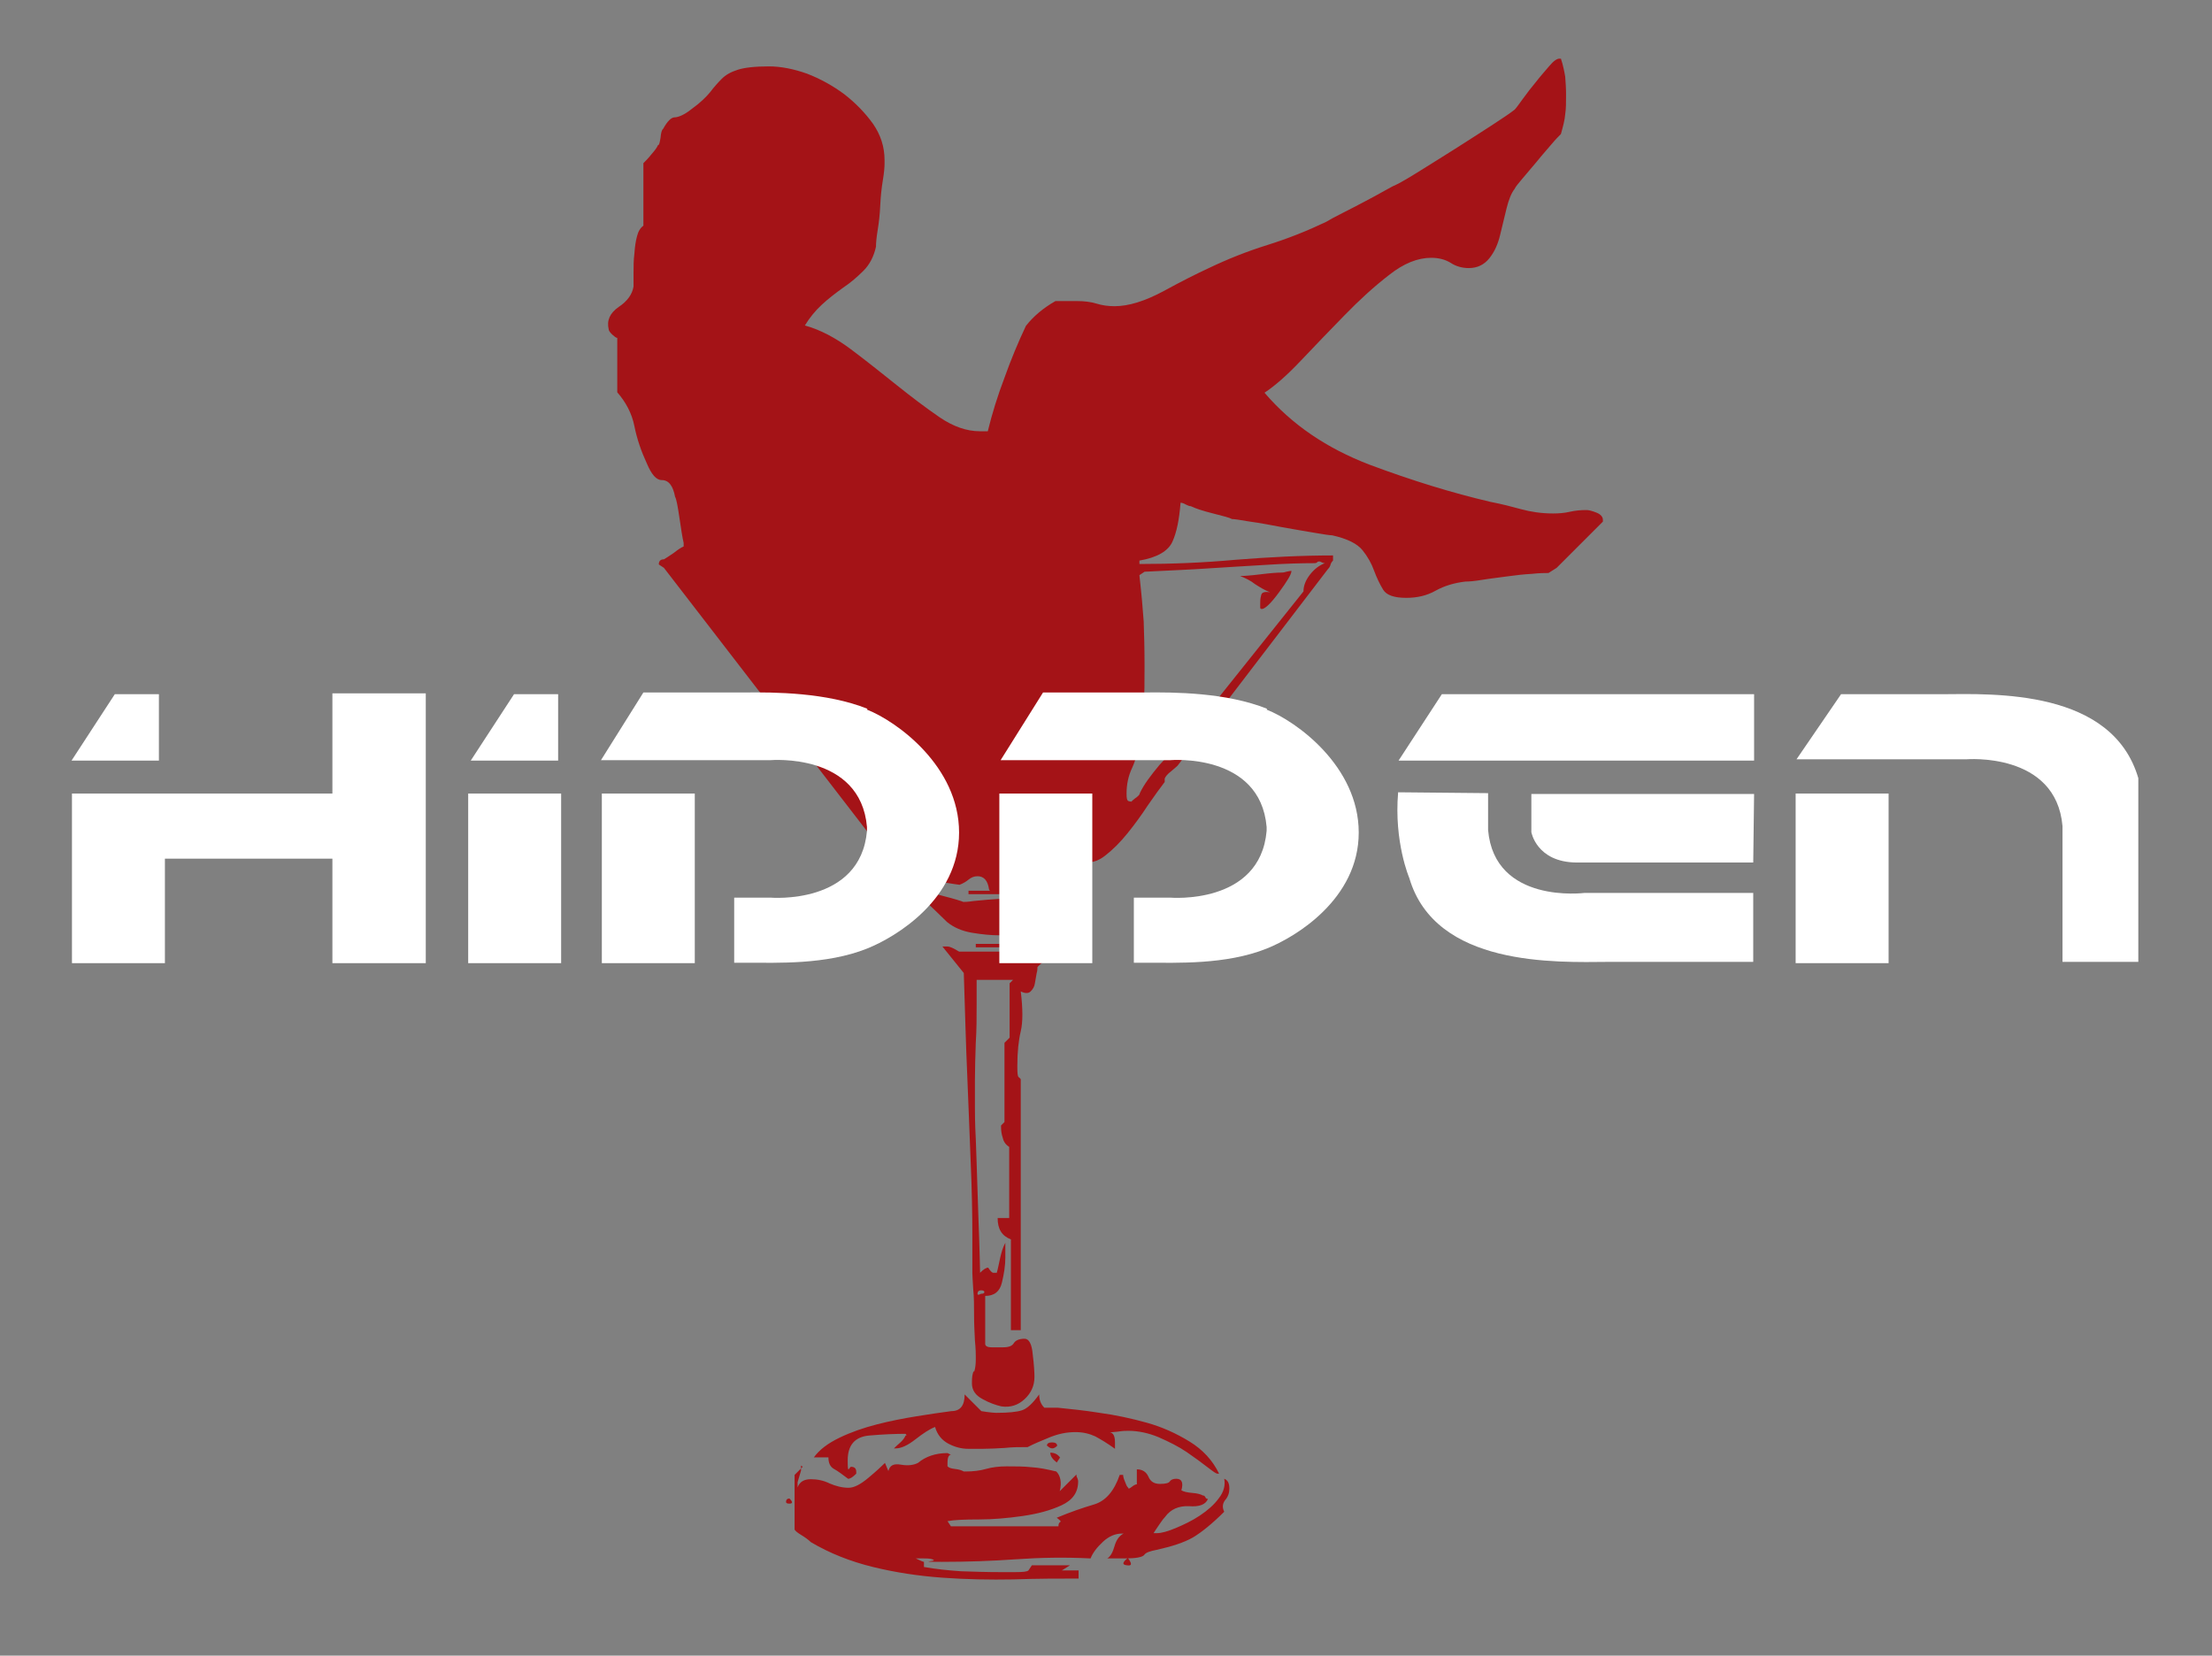
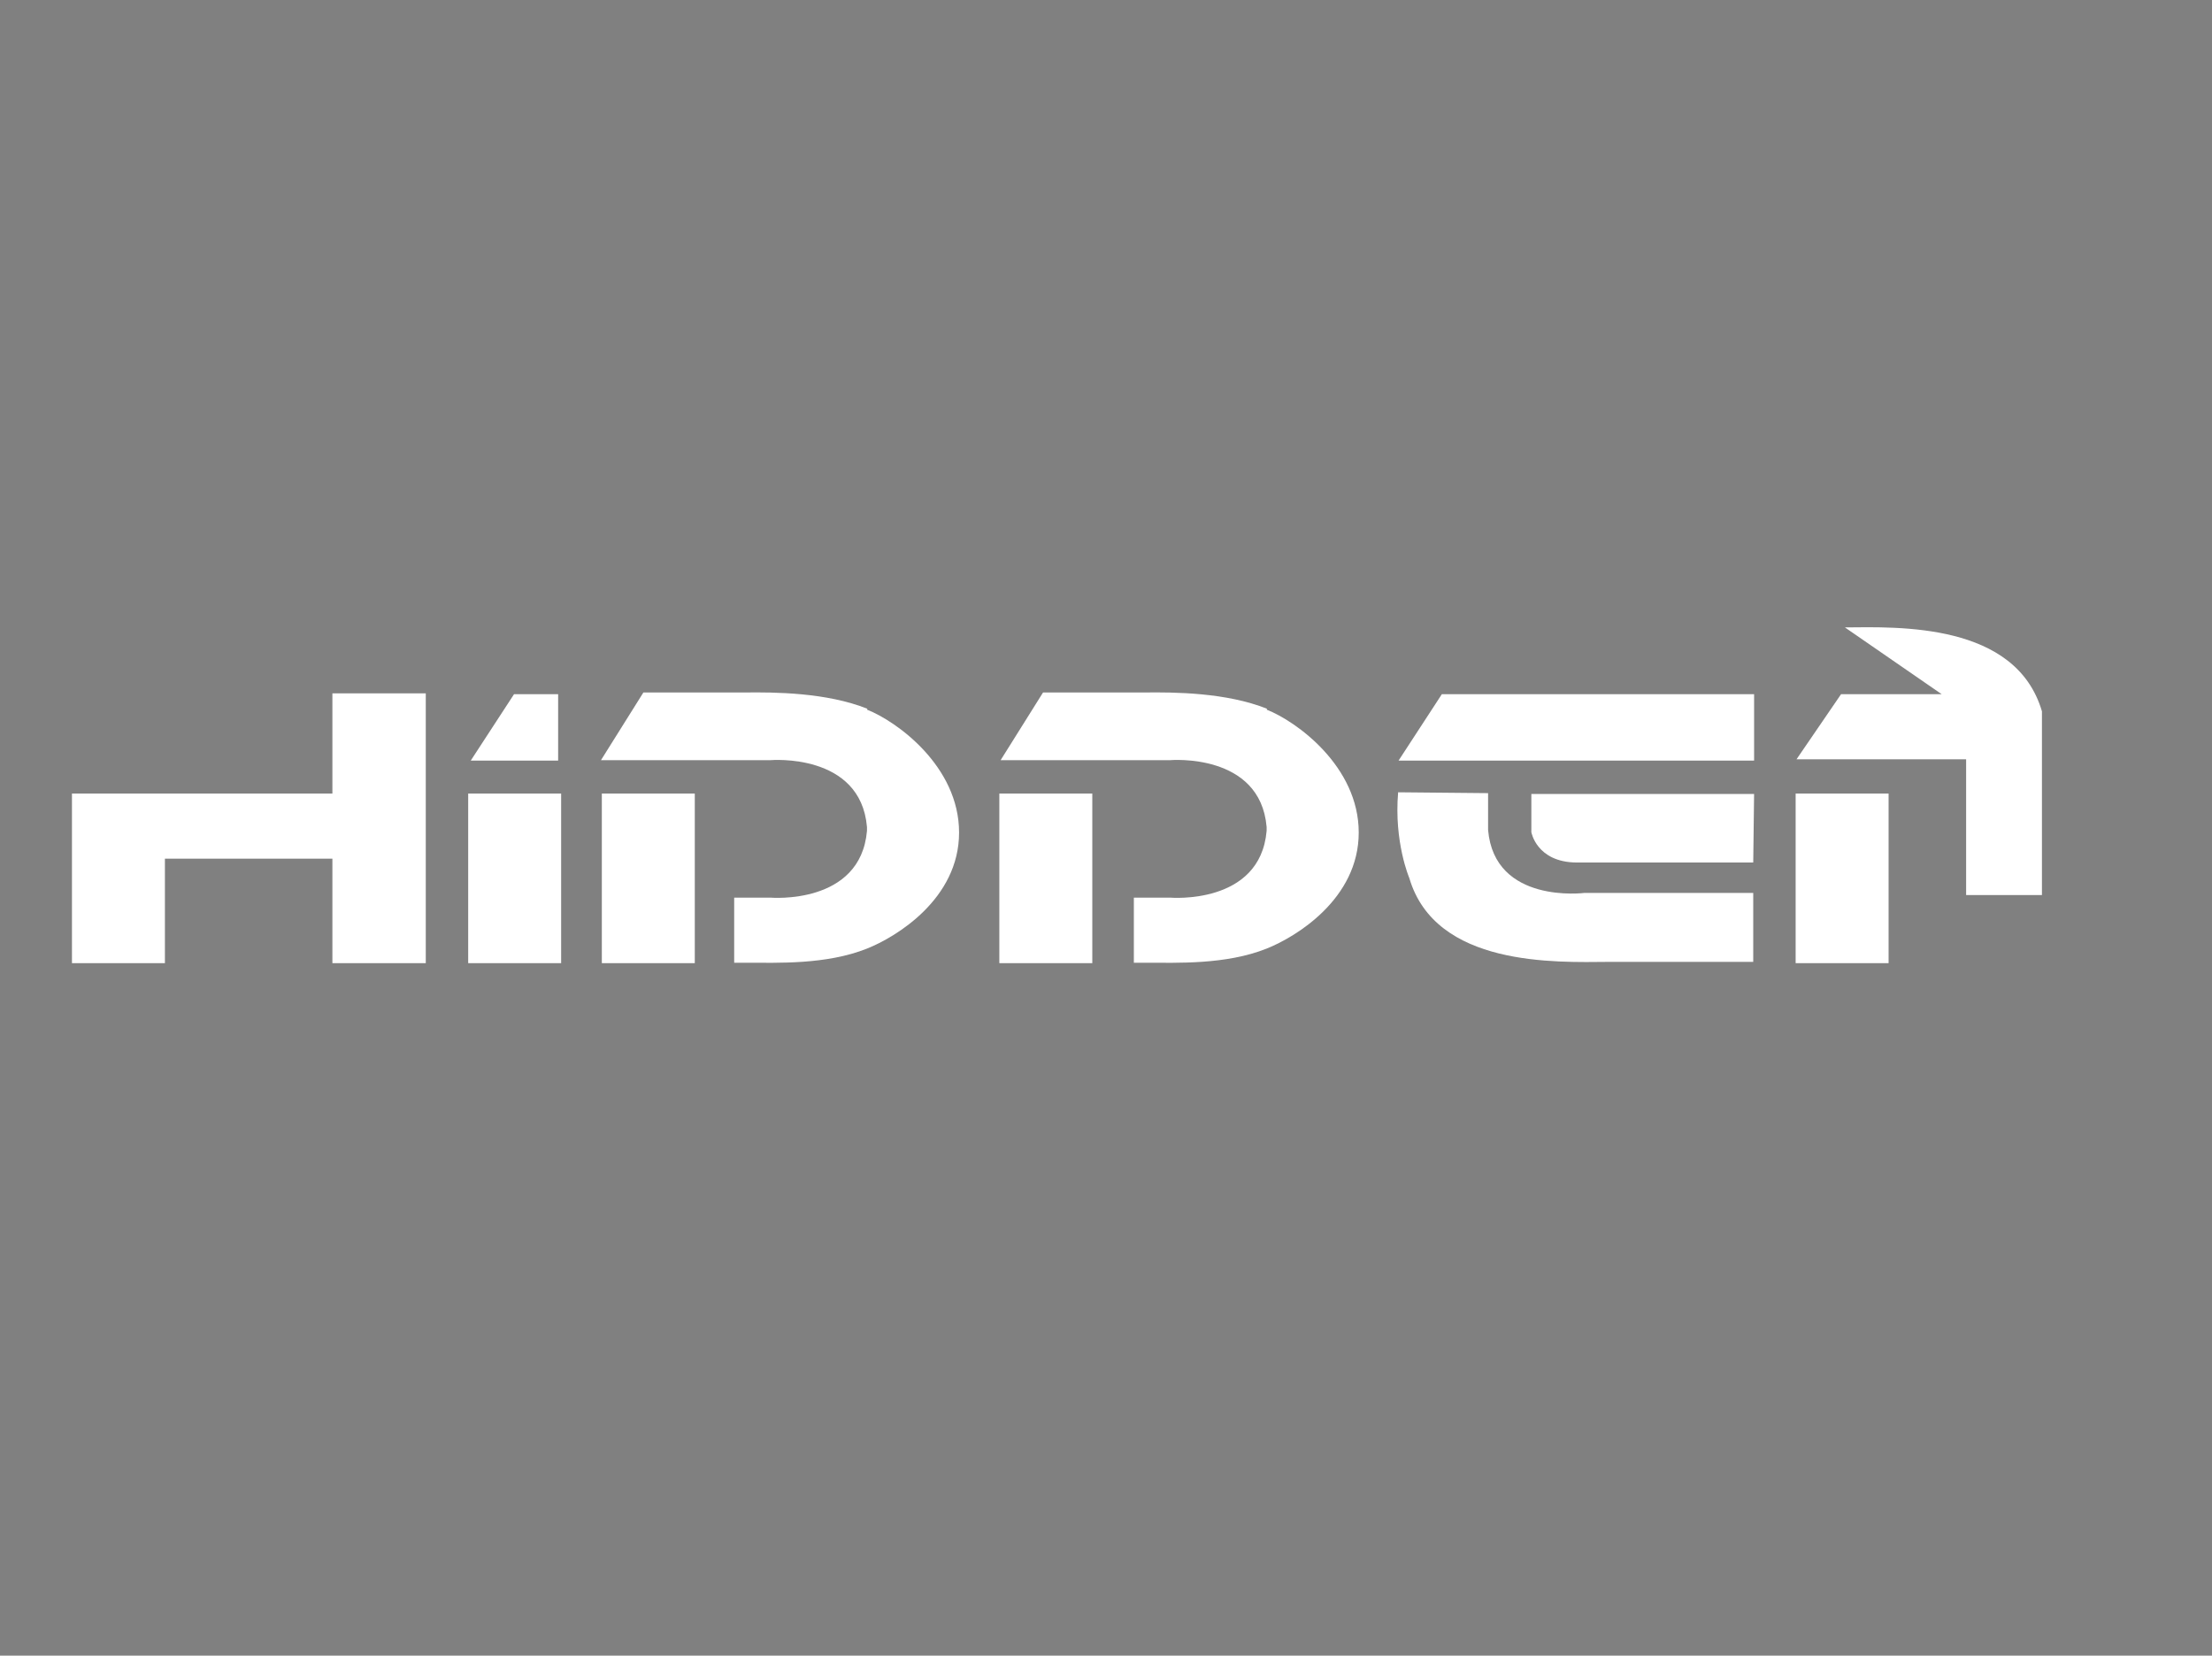
<svg xmlns="http://www.w3.org/2000/svg" id="Layer_2" version="1.1" viewBox="0 0 516.4 386.6">
  <rect x="0" y="0" width="516.4" height="386.6" fill="#808080" stroke="none" />
  <defs>
    <style>
      .st0 {
        fill: #fff;
      }

      .st1 {
        fill: #a41317;
      }
    </style>
  </defs>
-   <path class="st1" d="M230.9,207.7c-.3-2.1-1.2-3.1-2.7-3.1-.8,0-1.5.3-2.1.8-.6.5-1.3.9-2.1,1.2-3.9-.5-7.3-1.3-10.2-2.3-3-1-5.7-3.1-8.3-6.2l-50.5-65.5-1.2-.8c0-.8.4-1.2,1.2-1.2.5-.3,1.3-.8,2.3-1.5,1-.8,1.8-1.3,2.3-1.5v-.4s0-.4,0-.4c-.3-1.3-.6-3.3-1-6-.4-2.7-.7-4.3-1-4.8-.5-2.6-1.5-3.9-3.1-3.9-1.3,0-2.4-1.3-3.5-3.9-1.3-2.8-2.3-5.7-2.9-8.7-.6-3-2-5.6-4-7.9v-12.7c-.3,0-.6-.3-1.2-.8-.5-.5-.8-.9-.8-1.2-.5-2.1.3-3.8,2.3-5.2,2.1-1.4,3.2-3,3.5-4.8v-3.1c0-1.5,0-3.1.2-4.6.1-1.5.3-2.9.6-4,.3-1.2.8-2,1.5-2.5v-14.6c.5-.5,1.2-1.2,1.9-2.1.8-.9,1.3-1.6,1.5-2.1.3,0,.4-.6.6-1.7.1-1.2.3-1.9.6-2.1,1-1.8,1.9-2.7,2.7-2.7s2.3-.6,3.9-1.9c2.1-1.5,3.5-2.9,4.4-4,.9-1.2,1.8-2.2,2.7-3.1.9-.9,2.1-1.6,3.7-2.1,1.5-.5,4-.8,7.3-.8,2.8,0,5.8.6,8.9,1.7,3.1,1.2,6,2.8,8.7,4.8,2.7,2.1,4.9,4.4,6.7,6.9,1.8,2.6,2.7,5.4,2.7,8.5v.8c0,.8-.1,2.1-.4,3.9-.3,1.8-.5,3.7-.6,5.8-.1,2.1-.3,4-.6,5.8-.3,1.8-.4,3.1-.4,3.9-.5,2.3-1.5,4.2-2.9,5.6-1.4,1.4-3,2.8-4.8,4-1.8,1.3-3.5,2.6-5,4-1.5,1.4-2.8,3-3.9,4.8,3.6,1,7.2,2.9,10.8,5.6,3.6,2.7,7.1,5.5,10.6,8.3,3.5,2.8,6.8,5.3,10,7.5,3.2,2.2,6.4,3.3,9.4,3.3h1.9c1-4.1,2.3-8.3,3.9-12.5,1.5-4.2,3.2-8.3,5-12.1,1.8-2.3,4.1-4.2,6.9-5.8h5c1.8,0,3.3.2,4.6.6,1.3.4,2.7.6,4.2.6,3.3,0,7.1-1.2,11.4-3.5,4.2-2.3,7.8-4.1,10.6-5.4,4.4-2.1,8.9-3.9,13.7-5.4,4.8-1.5,9.3-3.3,13.7-5.4.8-.5,2.1-1.2,3.9-2.1,1.8-.9,3.5-1.8,5.2-2.7,1.7-.9,3.2-1.7,4.6-2.5,1.4-.8,2.4-1.3,2.9-1.5,1-.5,2.9-1.6,5.6-3.3,2.7-1.7,5.5-3.4,8.3-5.2,2.8-1.8,5.5-3.5,8.1-5.2,2.6-1.7,4.4-2.9,5.4-3.7.3-.3.9-1.1,1.9-2.5,1-1.4,2.1-2.8,3.1-4,1-1.3,2.1-2.5,3.1-3.7,1-1.2,1.8-1.7,2.3-1.7h.4c.5,1.5.8,3,1,4.2.1,1.3.2,2.7.2,4.2,0,1.8,0,3.3-.2,4.6-.1,1.3-.5,2.8-1,4.6-.5.5-1.3,1.3-2.3,2.5-1,1.2-2.1,2.4-3.3,3.9-1.2,1.4-2.3,2.7-3.3,3.9-1,1.2-1.7,2-1.9,2.5-.8,1-1.4,2.6-1.9,4.6-.5,2.1-1,4.1-1.5,6.2-.5,2.1-1.3,3.9-2.5,5.4-1.2,1.5-2.8,2.3-4.8,2.3-1.5,0-3-.4-4.2-1.2-1.3-.8-2.8-1.2-4.6-1.2-3.1,0-6.4,1.3-9.8,4-3.5,2.7-6.9,5.8-10.4,9.4-3.5,3.6-6.9,7.1-10.2,10.6-3.3,3.5-6.2,6-8.5,7.5,6.4,7.5,14.6,13,24.5,16.8,9.9,3.7,19.3,6.6,28.3,8.7,2.6.5,4.9,1.1,7.1,1.7,2.2.6,4.7,1,7.5,1,1.3,0,2.6-.1,3.9-.4,1.3-.3,2.6-.4,3.9-.4.5,0,1.3.2,2.3.6,1,.4,1.5,1,1.5,1.7v.4s-10.8,10.8-10.8,10.8l-1.9,1.2c-.8,0-2.1,0-3.9.2-1.8.1-3.7.3-5.8.6-2.1.3-4,.5-5.8.8-1.8.3-3.1.4-3.9.4-2.6.3-4.9,1-6.9,2.1-2.1,1.2-4.4,1.7-6.9,1.7-2.8,0-4.6-.6-5.4-1.9-.8-1.3-1.5-2.8-2.1-4.4-.6-1.7-1.5-3.3-2.7-4.8-1.2-1.5-3.5-2.7-7.1-3.5-.5,0-1.9-.2-4.2-.6-2.3-.4-4.8-.8-7.5-1.3-2.7-.5-5.2-1-7.5-1.3-2.3-.4-3.7-.6-4.2-.6-.5-.3-2-.7-4.4-1.3-2.4-.6-4.2-1.2-5.2-1.7-.3,0-.6-.1-1.2-.4-.5-.3-.9-.4-1.2-.4-.3,3.9-.9,6.9-1.9,9.1-1,2.2-3.6,3.7-7.7,4.4v.8c7.5,0,15-.3,22.6-1,7.6-.6,15.1-1,22.6-1v1.2c-.3.3-.5.6-.6,1-.1.4-.3.7-.6,1l-35.1,45.9c-.3.3-.8.7-1.5,1.3-.8.6-1.3,1.2-1.5,1.7v.8c-1,1.3-2.3,3.1-3.9,5.4-1.5,2.3-3.1,4.5-4.8,6.6-1.7,2.1-3.4,3.8-5.2,5.2-1.8,1.4-3.6,1.9-5.4,1.3l1.9,1.9c-1,1-2.4,2.1-4.2,3.1-1.8,1-3.3,1.7-4.6,1.9-.5,0-1.2-.4-1.9-1.2h-1.5s-1.5,0-1.5,0l1.2,1.2-1.2.8h-14.7s0-.8,0-.8h5ZM184.3,351.1c-.5,0-.8-.1-.8-.4,0-.5.3-.8.8-.8.8.8.8,1.2,0,1.2ZM187,342.2v.4s0,.8,0,.8l-.8,2.7v.8s0,.4,0,.4c.5-1.3,1.5-1.9,3.1-1.9,1.5,0,3,.3,4.4,1,1.4.6,2.9,1,4.4,1,1.3,0,2.8-.8,4.6-2.3,1.8-1.5,3.1-2.7,3.9-3.5l.8,1.9c.3-1.3,1.2-1.8,2.9-1.5,1.7.3,3,.1,4-.4,1.8-1.5,4.1-2.3,6.9-2.3l.8.4c-.5,0-.8.6-.8,1.9v.8c.3.3.8.5,1.7.6.9.1,1.6.3,2.1.6h.4c1.8,0,3.4-.2,4.8-.6,1.4-.4,3-.6,4.8-.6,2.1,0,4,0,5.8.2,1.8.1,3.7.5,5.8,1,1,1,1.3,2.6.8,4.6l3.9-3.9c0,.3,0,.5.2.8.1.3.2.5.2.8,0,2.6-1.3,4.4-3.9,5.6-2.6,1.2-5.6,2-9.1,2.5-3.5.5-6.9.8-10.2.8-3.3,0-5.8.1-7.3.4l.8,1.2h25.1c0-.5.1-.8.4-1,.3-.1,0-.4-.8-1,3.1-1.3,6-2.3,8.7-3.1,2.7-.8,4.7-3.1,6-6.9h.4s.4,0,.4,0c0,.3.1.8.4,1.5.3.8.5,1.3.8,1.5,0,.3.3.2.8-.2.5-.4.9-.6,1.2-.6v-3.5c1.3,0,2.2.6,2.7,1.7.5,1.2,1.4,1.7,2.7,1.7,1.3,0,2.1-.2,2.3-.6.3-.4.8-.6,1.5-.6,1.3,0,1.7.9,1.2,2.7.5.3,1.3.5,2.5.6,1.2.1,2,.3,2.5.6.3,0,.4.1.6.4.1.3.3.4.6.4-.5,1.3-2,1.9-4.4,1.7-2.4-.1-4.3.7-5.6,2.5-.3.3-.7.8-1.3,1.7-.6.9-1.1,1.6-1.4,2.1h.8c1,0,2.5-.4,4.4-1.2s3.8-1.7,5.6-2.9c1.8-1.2,3.3-2.5,4.4-4,1.2-1.5,1.6-3.1,1.3-4.6.8.3,1.2,1,1.2,2.3,0,1-.3,1.9-1,2.7-.6.8-.7,1.7-.2,2.7-2.8,2.8-5.3,4.8-7.3,6-2.1,1.2-4.9,2.1-8.5,2.9-1.5.3-2.5.6-2.9,1.2-.4.5-1.9.8-4.4.8h-4.2c.8-.5,1.3-1.5,1.7-2.9.4-1.4,1.1-2.4,2.1-2.9h-.4c-1.5,0-3,.6-4.4,1.9-1.4,1.3-2.4,2.6-2.9,3.9-5.9-.3-11.7-.2-17.4.2-5.7.4-11.4.6-17.3.6s-1.7-.1-1.9-.4c-.3-.3-1-.4-2.3-.4h-1.9c1,.5,1.7.8,1.9.8v1.2c2.8.5,5.7.8,8.7,1,3,.1,6,.2,9.1.2.8,0,1.9,0,3.5,0,1.8,0,2.8-.1,3.1-.4l.8-1.2h8.9s-1.9,1.2-1.9,1.2h3.9s0,1.9,0,1.9c-4.6,0-9.7,0-15.2.2-5.5.1-11.1,0-16.6-.4-5.5-.4-10.9-1.2-16.2-2.5-5.3-1.3-10.1-3.2-14.5-5.8-.5-.5-1.3-1.1-2.3-1.7-1-.6-1.5-1.1-1.5-1.3v-12.7s1.9-1.9,1.9-1.9ZM190,340.3c1.3-1.8,3.3-3.3,6-4.6,2.7-1.3,5.6-2.3,8.7-3.1,3.1-.8,6.2-1.4,9.3-1.9,3.1-.5,5.8-.9,8.1-1.2,2.1,0,3.1-1.3,3.1-3.9l3.9,3.9c1.8.3,3,.4,3.5.4,2.8,0,4.8-.2,6-.6,1.2-.4,2.5-1.6,4-3.7,0,1.3.4,2.3,1.2,3.1h3.1c2.8.3,6.1.6,9.8,1.2,3.7.5,7.4,1.3,11,2.3,3.6,1,6.9,2.5,10,4.4,3.1,1.9,5.4,4.4,6.9,7.5h-.4c-.3,0-1-.5-2.3-1.5-1.3-1-2.9-2.2-4.8-3.5-1.9-1.3-4.1-2.4-6.6-3.5-2.4-1-4.8-1.5-7.1-1.5-.5,0-1.3,0-2.5.2-1.2.1-2,.2-2.5.2,1.3-.3,1.9.5,1.9,2.3v1.5c-1.8-1.3-3.3-2.2-4.6-2.9-1.3-.6-2.8-1-4.6-1-2.1,0-4,.4-6,1.2-1.9.8-3.7,1.5-5.2,2.3h2.7c-.5,0-1.5,0-3.1,0-1.5,0-3.2,0-5,.2-1.8.1-3.5.2-5,.2-1.5,0-2.7,0-3.5,0-1.5,0-3.1-.4-4.6-1.2-1.5-.8-2.6-2.1-3.1-3.9-1.3.5-2.8,1.5-4.6,2.9-1.8,1.4-3.3,2.1-4.6,2.1h-.4c.3-.3.7-.7,1.4-1.3s1.1-1.2,1.3-1.7c.3,0,.3-.1,0-.4-2.3,0-5.1.1-8.5.4-3.3.3-5,2.2-5,5.8s.3,1.5.8,1.5c.8,0,1.2.4,1.2,1.2v.4c-.8.8-1.4,1.2-1.9,1.2-1.3-1-2.4-1.8-3.3-2.3-.9-.5-1.3-1.4-1.3-2.7h-3.1ZM212,205c0,.5-.3.8-.8.8-.5,0-.8-.3-.8-.8,0-.8.3-1.2.8-1.2.5,0,.8.4.8,1.2ZM227.4,320.4c.3-.9.4-1.9.4-2.9v-.8c0-.5,0-1.7-.2-3.7-.1-1.9-.2-3.9-.2-6,0-2.1,0-4-.2-6-.1-1.9-.2-3.1-.2-3.7v-8.9c0-4.6-.1-10.4-.4-17.3-.3-6.9-.5-13.7-.8-20.2-.3-6.6-.5-14.5-.8-23.7l-5-6.2h1.2c.5,0,1.4.4,2.7,1.2h16.6c-1-.3-1.3-1.9-.8-5-1,.5-2.1.8-3.1,1-1,.1-2.1.2-3.1.2-2.1,0-4.2-.2-6.6-.6-2.3-.4-4.2-1.2-5.8-2.5-1.3-1.3-3.1-3-5.4-5.2-2.3-2.2-3.5-3.4-3.5-3.7v-.8c.3.3.7.6,1.4,1,.6.4,1.2.7,1.7,1,1,.5,2.8,1.1,5.2,1.7,2.4.6,3.9,1.1,4.4,1.3.3,0,1,0,2.3-.2,1.3-.1,2.8-.3,4.6-.4,1.8-.1,3.6-.3,5.4-.4,1.8-.1,3.2-.2,4.2-.2,3.3-.3,5.6-.8,6.7-1.5,1.2-.8,3.1-1.9,6-3.5h.4s.4,0,.4,0c-2.1,2.8-3.7,5.1-4.8,6.9-1.2,1.8-3.1,3.5-6,5,1.5,1.3,2.3,2.7,2.3,4.2v1.5c-.3.3-1,.9-2.1,1.9-1.2,1-1.9,1.7-2.1,1.9,0,.3,0,.8-.2,1.5-.1.8-.3,1.5-.4,2.3-.1.8-.5,1.4-1,1.9-.5.5-1.3.5-2.3,0,.5,4.1.5,7.2,0,9.3-.5,2.1-.8,4.8-.8,8.1s.3,2.3.8,3.1v58.6s-2.3,0-2.3,0v-21.2c-2.1-.8-3.1-2.4-3.1-5h2.7v-16.6c-.8-.5-1.3-1.2-1.5-2.1-.3-.9-.4-1.7-.4-2.5v-.4s.8-.8.8-.8v-18.5s1.2-1.2,1.2-1.2v-12.7s.8-.8.8-.8h-8.5c0,1,0,3,0,5.8,0,2.8,0,5.8-.2,8.9-.1,3.1-.2,6-.2,8.9,0,2.8,0,4.8,0,5.8,0,1.5,0,4.1.2,7.7.1,3.6.3,7.5.4,11.8.1,4.2.3,8.2.4,11.8.1,3.6.2,6.2.2,7.7.8-.8,1.4-1.2,1.9-1.2.5.8.9,1.2,1.2,1.2h.4s.4,0,.4,0c.3-1,.5-2.2.8-3.5.3-1.3.6-2.4,1.2-3.5v3.5c0,1.8-.3,3.7-.8,5.8-.5,2.1-1.8,3.1-3.9,3.1v11.2c0,.5.5.8,1.5.8,1.3,0,2.2,0,2.7,0,1.3,0,2.1-.3,2.5-1,.4-.6,1.2-1,2.5-1,1,0,1.7,1.2,1.9,3.7.3,2.4.4,4.2.4,5.2,0,2.1-.8,3.8-2.3,5.2-1.5,1.4-3.3,2-5.4,1.7-1.3-.3-2.8-.8-4.4-1.7-1.7-.9-2.5-2.1-2.5-3.7s.1-2,.4-2.9ZM235.9,220.4l.8.8h-8.9s0-.8,0-.8h8.1ZM228.2,302.1c0,.3.3.3.8,0,.5,0,.8-.1.8-.4s-.3-.4-.8-.4c-.5,0-.8.3-.8.8ZM244.4,337.6c0-.5.4-.8,1.2-.8s1.2.3,1.2.8c-.8.8-1.5.8-2.3,0ZM247.5,340.3l-.8,1.2c-1-.8-1.5-1.5-1.5-2.3,1,0,1.8.4,2.3,1.2ZM263.1,365.5c-1.2-.1-1.1-.7.2-1.7,1,1.3,1,1.9-.2,1.7ZM264.1,187.2c.3-.3.6-.6,1.2-1,.5-.4.8-.7.8-1,1-2.1,2.6-4.2,4.6-6.6,2.1-2.3,4.1-4.4,6.2-6.2l27.4-34.3c0-1.3.5-2.6,1.5-3.9,1-1.3,2.2-2.2,3.5-2.7-.3,0-.6-.1-1.2-.4-.3,0-.5,0-.6.2-.1.1-.3.2-.6.2-3.1,0-6.9.1-11.4.4-4.5.3-8.9.5-13.1.8-4.2.3-9.3.5-15.2.8l-1.2.8c.5,4.4.8,8,1,10.8.1,2.8.2,6.3.2,10.4,0,3.9,0,6.7-.2,8.7-.1,1.9-.5,5-1,9.1-.3,2.1-.8,4-1.7,6-.9,1.9-1.3,3.9-1.3,6s.4,1.7,1.2,1.9ZM293,136.4c-1-.8-2.2-1.4-3.5-1.9.8,0,2.4-.1,4.8-.4,2.4-.3,4-.4,4.8-.4.3,0,.6,0,1.2-.2.5-.1.9-.2,1.2-.2,0,.8-1,2.4-2.9,5-1.9,2.6-3.3,3.9-4,3.9-.3,0-.4-.1-.4-.4v-.8c0-.5,0-1.2.2-1.9.1-.8.8-1,2.1-.8-1.3-.5-2.4-1.2-3.5-1.9Z" />
  <g>
    <rect class="st0" x="109.3" y="185.3" width="21.7" height="39.6" />
    <rect class="st0" x="140.5" y="185.3" width="21.7" height="39.6" />
    <rect class="st0" x="233.3" y="185.3" width="21.7" height="39.6" />
    <rect class="st0" x="419.2" y="185.3" width="21.7" height="39.6" />
    <polygon class="st0" points="77.6 185.3 38.5 185.3 35.1 185.3 16.8 185.3 16.8 224.9 38.5 224.9 38.5 200.5 77.6 200.5 77.6 224.9 99.4 224.9 99.4 161.9 77.6 161.9 77.6 185.3" />
-     <path class="st0" d="M453.3,162.1h-23.5l-10.4,15.2h39.6s21-1.8,22.5,15.6v31.7h17.7v-42.9c-6.1-20.8-33.6-19.7-46-19.6h0Z" />
+     <path class="st0" d="M453.3,162.1h-23.5l-10.4,15.2h39.6v31.7h17.7v-42.9c-6.1-20.8-33.6-19.7-46-19.6h0Z" />
    <polygon class="st0" points="326.5 177.6 409.5 177.6 409.5 162.1 336.6 162.1 326.5 177.6" />
    <path class="st0" d="M357.5,194.3s1.2,7,10.5,7.1h41.3l.2-16h-52v9h0Z" />
    <path class="st0" d="M347.4,193.9v-8.7l-21-.2c-1,11.6,2.6,20,2.6,20,6.1,20.8,34.2,19.7,46.6,19.6h33.7v-16.1h-39.4s-21,2.7-22.5-14.7h0Z" />
    <path class="st0" d="M295.8,165.5c-9.5-3.8-21.6-3.9-28.8-3.8h-23.5l-9.9,15.8h39.6s21-1.8,22.5,15.6v.9c-1.5,17.4-22.5,15.6-22.5,15.6h-8.5v15.2h2.8c7.2,0,18.7.5,28.2-3.3,6.8-2.7,21.5-11.6,21.5-27.1s-14.6-26-21.5-28.7h0Z" />
    <path class="st0" d="M202.5,165.5c-9.5-3.8-21.6-3.9-28.8-3.8h-23.5l-9.9,15.8h39.6s21-1.8,22.5,15.6v.9c-1.5,17.4-22.5,15.6-22.5,15.6h-8.5v15.2h2.8c7.2,0,18.7.5,28.2-3.3,6.8-2.7,21.5-11.6,21.5-27.1s-14.6-26-21.5-28.7h0Z" />
    <polygon class="st0" points="130.3 162.1 120 162.1 109.9 177.6 130.3 177.6 130.3 162.1" />
-     <polygon class="st0" points="37.1 162.1 26.8 162.1 16.7 177.6 37.1 177.6 37.1 162.1" />
  </g>
</svg>